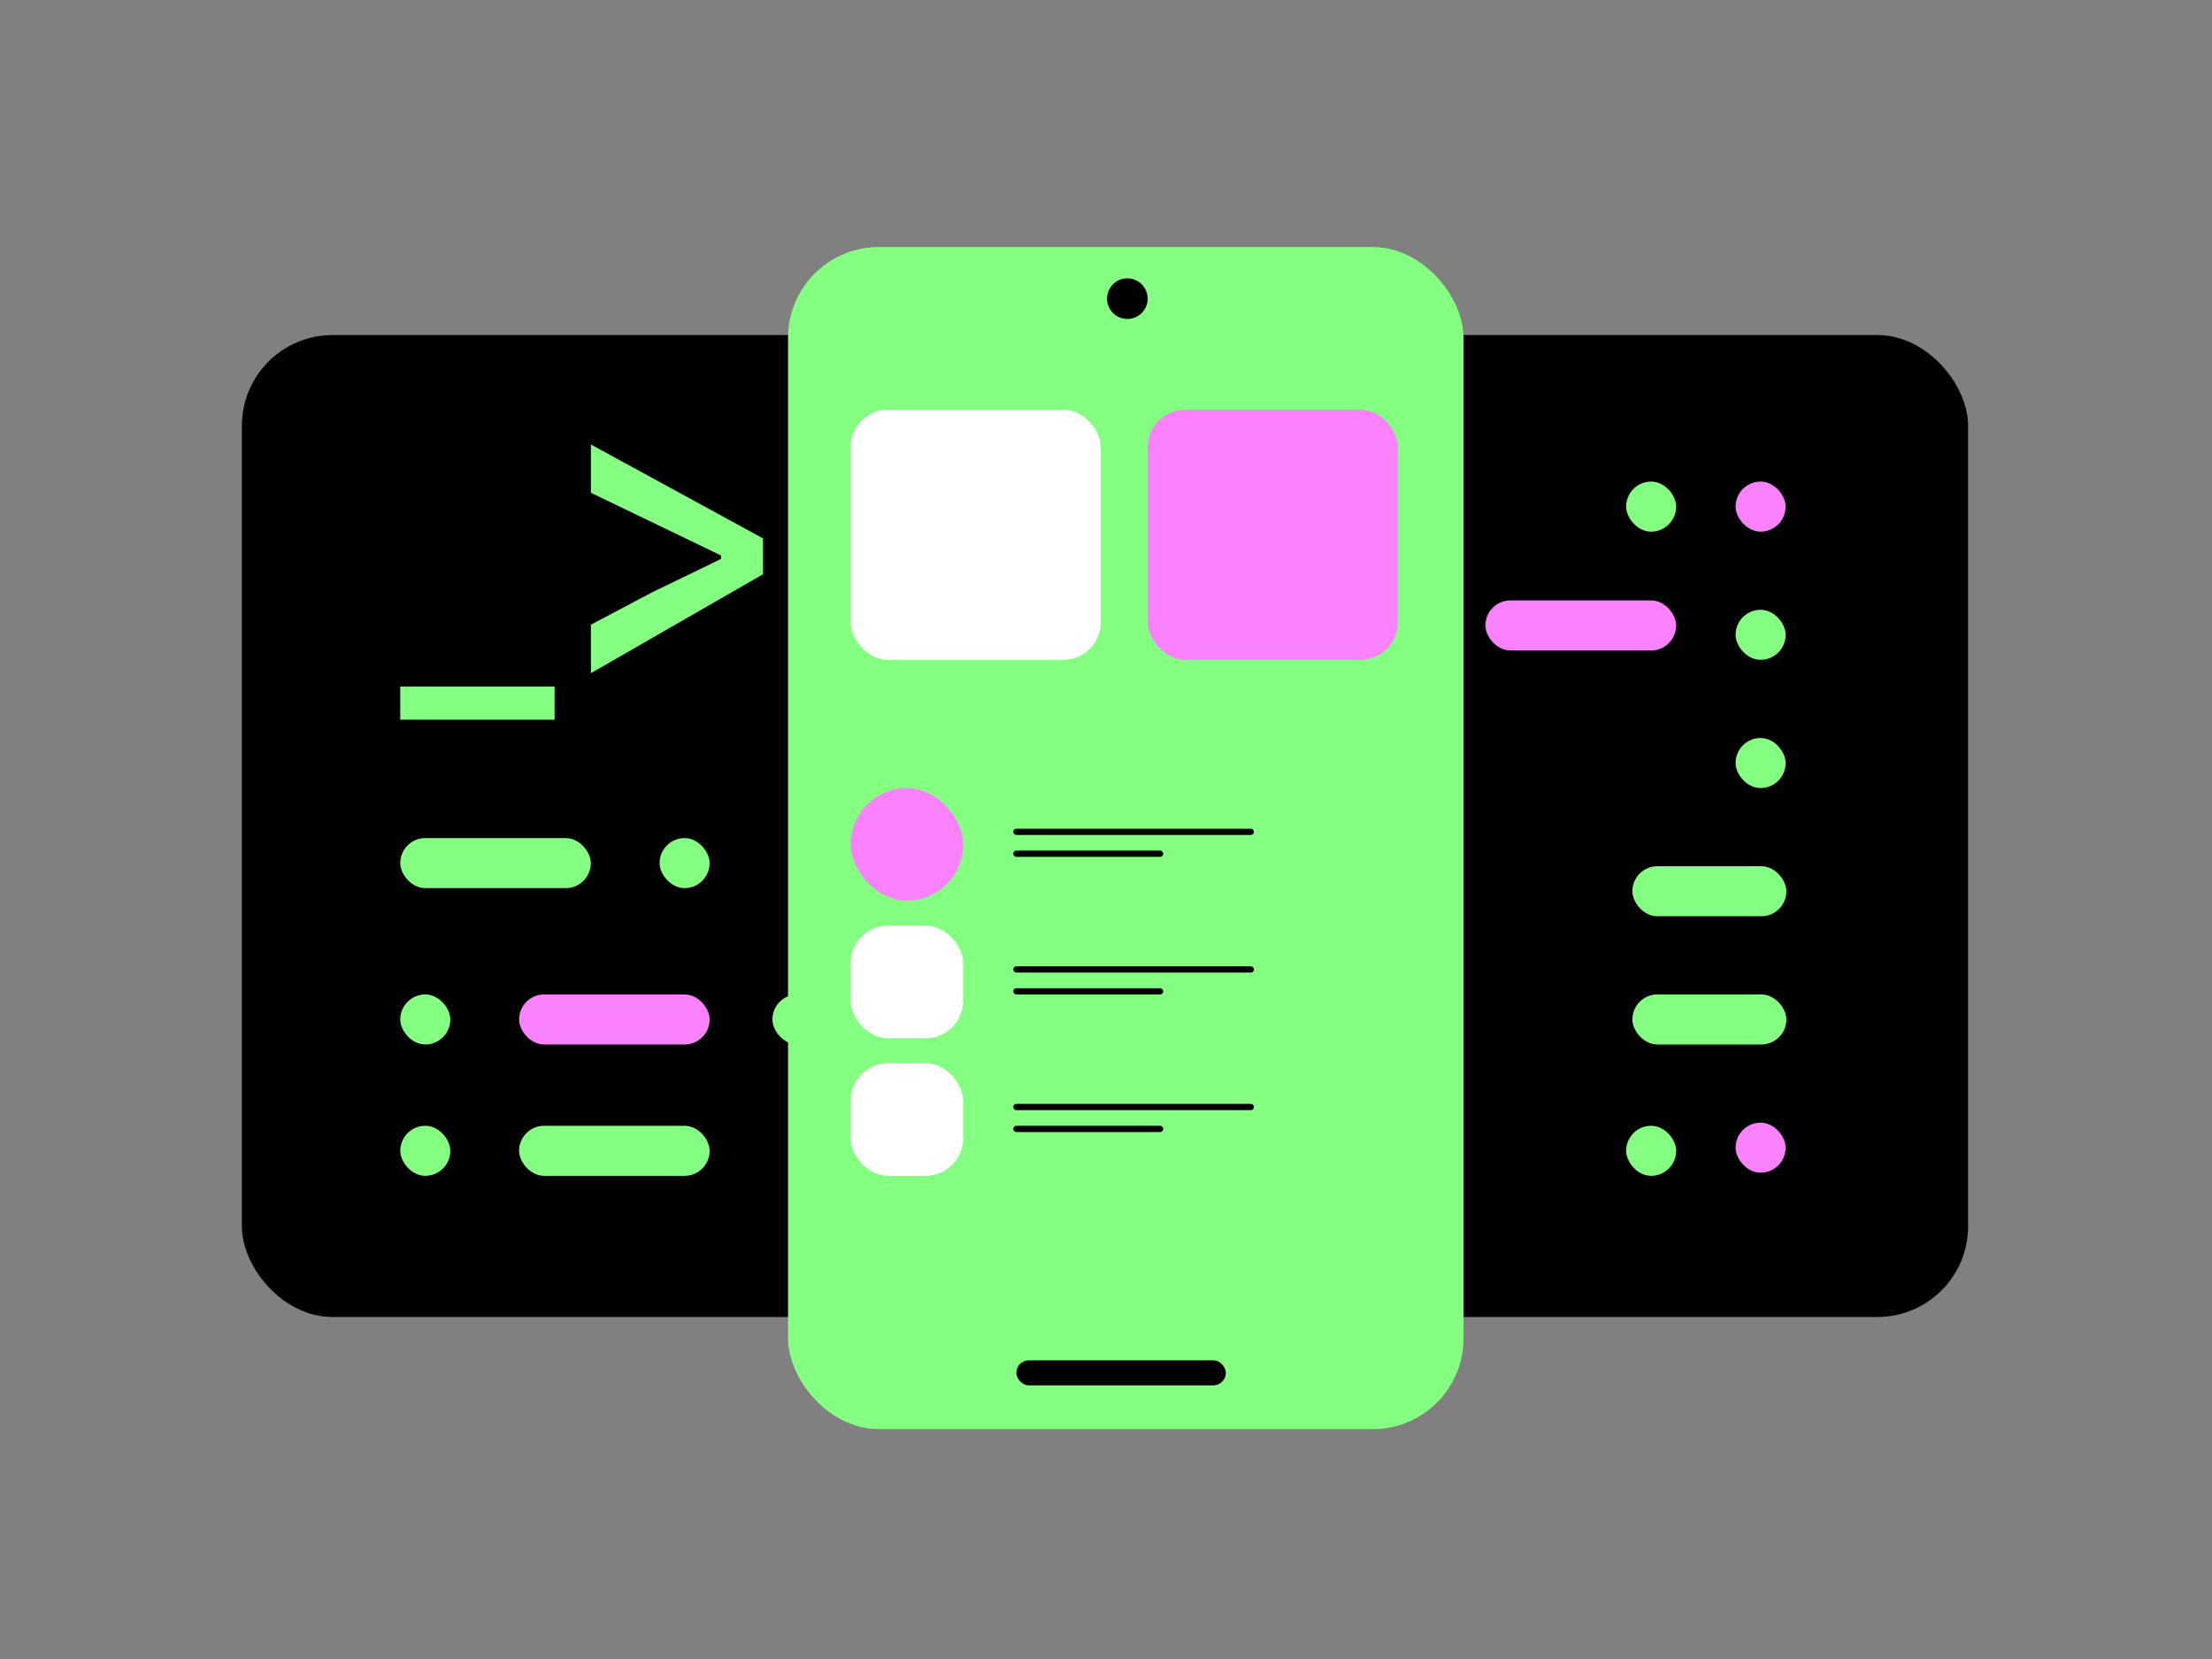
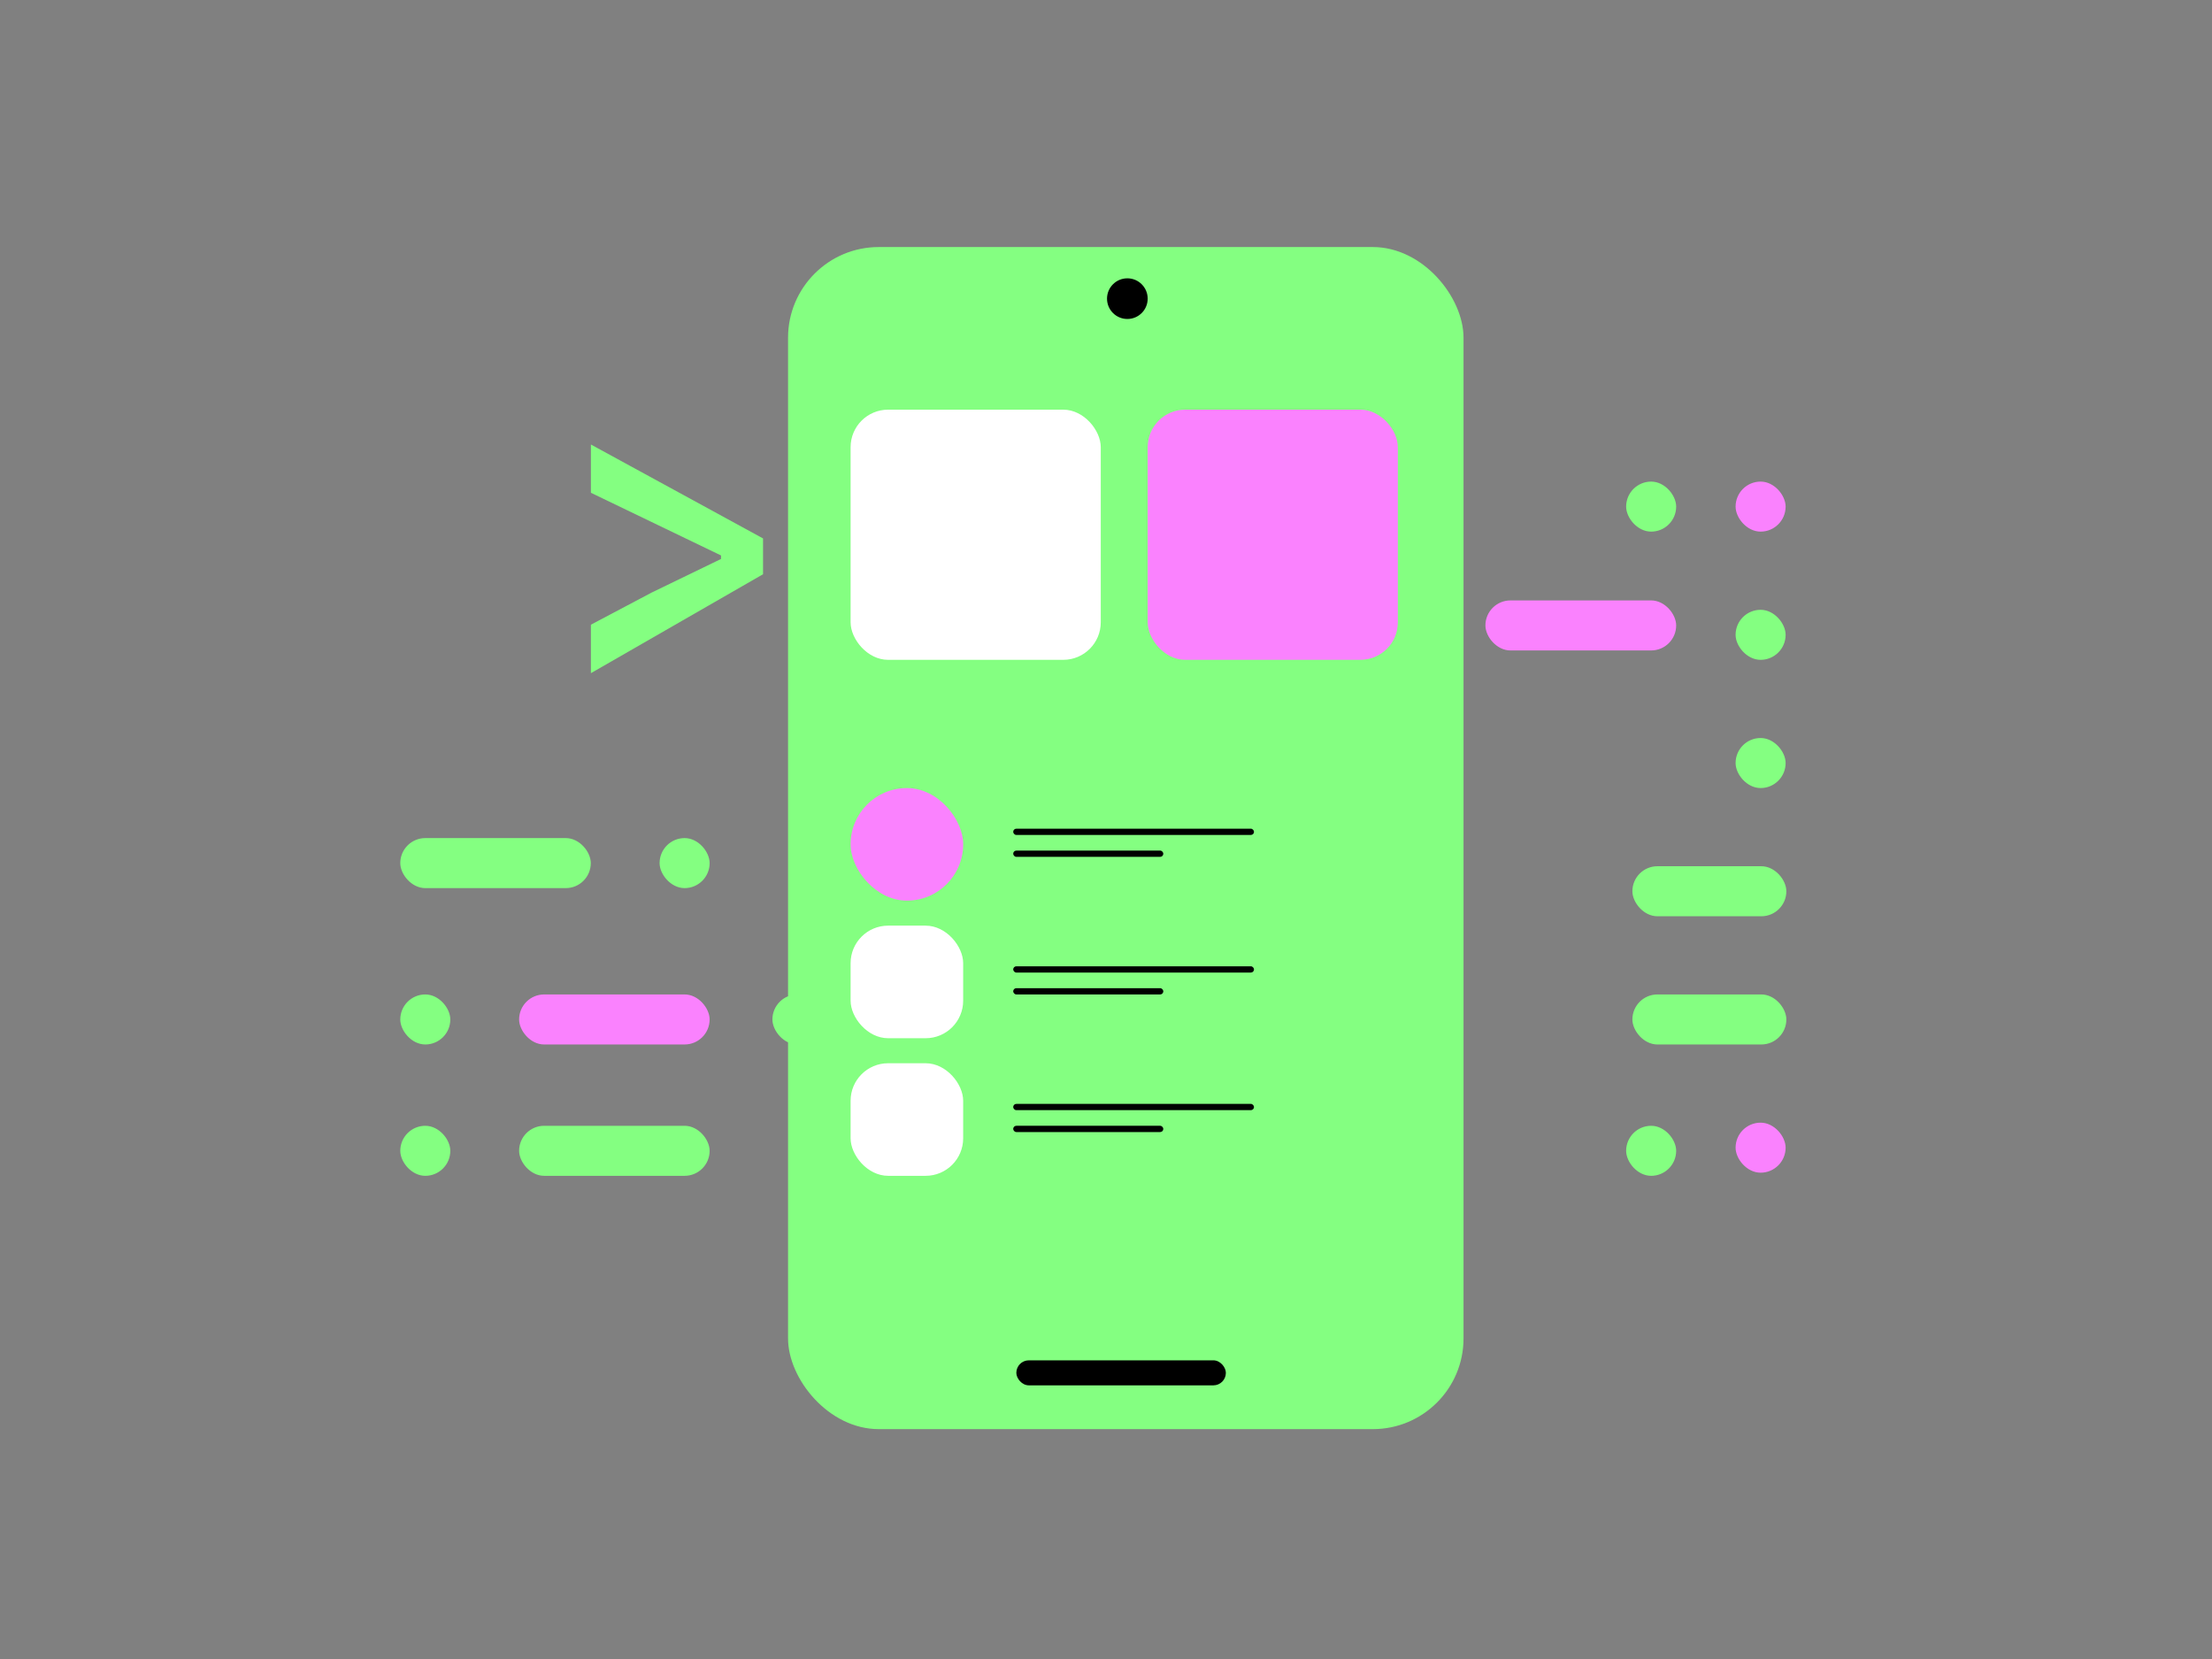
<svg xmlns="http://www.w3.org/2000/svg" width="1080" height="810" viewBox="0 0 1080 810" fill="none">
  <rect x="0" y="0" width="1080" height="810" fill="#808080" stroke="none" />
-   <rect x="118.094" y="163.59" width="842.814" height="479.427" rx="44.278" fill="black" />
  <rect x="322.045" y="409.192" width="24.429" height="24.429" rx="12.215" fill="#84FF81" />
  <rect x="195.436" y="485.534" width="24.429" height="24.429" rx="12.215" fill="#84FF81" />
  <rect x="195.436" y="549.662" width="24.429" height="24.429" rx="12.215" fill="#84FF81" />
  <rect x="470.266" y="235.134" width="24.429" height="24.429" rx="12.215" fill="#FA82FE" />
  <rect x="470.266" y="293.153" width="24.429" height="24.429" rx="12.215" fill="#84FF81" />
  <rect x="422.934" y="351.173" width="24.429" height="24.429" rx="12.215" fill="#84FF81" />
  <rect x="593.939" y="409.192" width="24.429" height="24.429" rx="12.215" fill="#84FF81" />
  <rect x="494.695" y="485.534" width="24.429" height="24.429" rx="12.215" fill="#FA82FE" />
  <rect x="470.266" y="549.662" width="24.429" height="24.429" rx="12.215" fill="#84FF81" />
  <rect x="847.395" y="235.134" width="24.429" height="24.429" rx="12.215" fill="#FA82FE" />
  <rect x="847.395" y="297.733" width="24.429" height="24.429" rx="12.215" fill="#84FF81" />
  <rect x="725.248" y="293.153" width="93.137" height="24.429" rx="12.215" fill="#FA82FE" />
  <rect x="847.395" y="360.334" width="24.429" height="24.429" rx="12.215" fill="#84FF81" />
  <rect x="797.01" y="422.935" width="75.167" height="24.429" rx="12.215" fill="#84FF81" />
  <rect x="797.01" y="485.534" width="75.167" height="24.429" rx="12.215" fill="#84FF81" />
  <rect x="847.395" y="548.135" width="24.429" height="24.429" rx="12.215" fill="#FA82FE" />
  <rect x="793.955" y="235.134" width="24.429" height="24.429" rx="12.215" fill="#84FF81" />
  <rect x="793.955" y="549.662" width="24.429" height="24.429" rx="12.215" fill="#84FF81" />
  <rect x="195.436" y="409.192" width="93.019" height="24.429" rx="12.215" fill="#84FF81" />
  <rect x="253.455" y="485.534" width="93.019" height="24.429" rx="12.215" fill="#FA82FE" />
  <rect x="253.455" y="549.662" width="93.019" height="24.429" rx="12.215" fill="#84FF81" />
  <rect x="548.135" y="235.134" width="93.019" height="24.429" rx="12.215" fill="#84FF81" />
  <rect x="548.135" y="293.153" width="93.019" height="24.429" rx="12.215" fill="#84FF81" />
  <rect x="480.953" y="351.173" width="179.462" height="24.429" rx="12.215" fill="#FA82FE" />
  <rect x="482.48" y="409.192" width="93.019" height="24.429" rx="12.215" fill="#84FF81" />
  <rect x="377.129" y="485.534" width="93.019" height="24.429" rx="12.215" fill="#84FF81" />
-   <rect x="548.135" y="549.662" width="93.019" height="24.429" rx="12.215" fill="#84FF81" />
-   <path d="M270.764 351.391H195.436V335.182H270.764V351.391Z" fill="#84FF81" />
+   <path d="M270.764 351.391V335.182H270.764V351.391Z" fill="#84FF81" />
  <path d="M372.549 280.371L288.508 328.677V305.004L318.15 289.329L352.043 272.907V271.2L288.508 240.596V217.029L372.549 262.883V280.371Z" fill="#84FF81" />
  <rect x="384.764" y="120.62" width="329.797" height="577.144" rx="44.278" fill="#84FF81" />
  <circle cx="550.424" cy="145.813" r="9.924" fill="black" />
  <rect x="496.223" y="664.174" width="102.298" height="12.215" rx="6.107" fill="black" />
  <rect x="415.299" y="200.016" width="122.147" height="122.147" rx="18.322" fill="white" />
  <rect x="494.695" y="404.611" width="117.566" height="3.054" rx="1.527" fill="black" />
  <rect x="494.695" y="471.792" width="117.566" height="3.054" rx="1.527" fill="black" />
  <rect x="494.695" y="538.973" width="117.566" height="3.054" rx="1.527" fill="black" />
  <rect x="494.695" y="415.3" width="73.288" height="3.054" rx="1.527" fill="black" />
  <rect x="494.695" y="482.48" width="73.288" height="3.054" rx="1.527" fill="black" />
  <rect x="494.695" y="549.661" width="73.288" height="3.054" rx="1.527" fill="black" />
  <rect x="415.299" y="384.763" width="54.966" height="54.966" rx="27.483" fill="#FA82FE" />
  <rect x="415.299" y="451.943" width="54.966" height="54.966" rx="18.322" fill="white" />
  <rect x="415.299" y="519.124" width="54.966" height="54.966" rx="18.322" fill="white" />
  <rect x="560.35" y="200.016" width="122.147" height="122.147" rx="18.322" fill="#FA82FE" />
</svg>